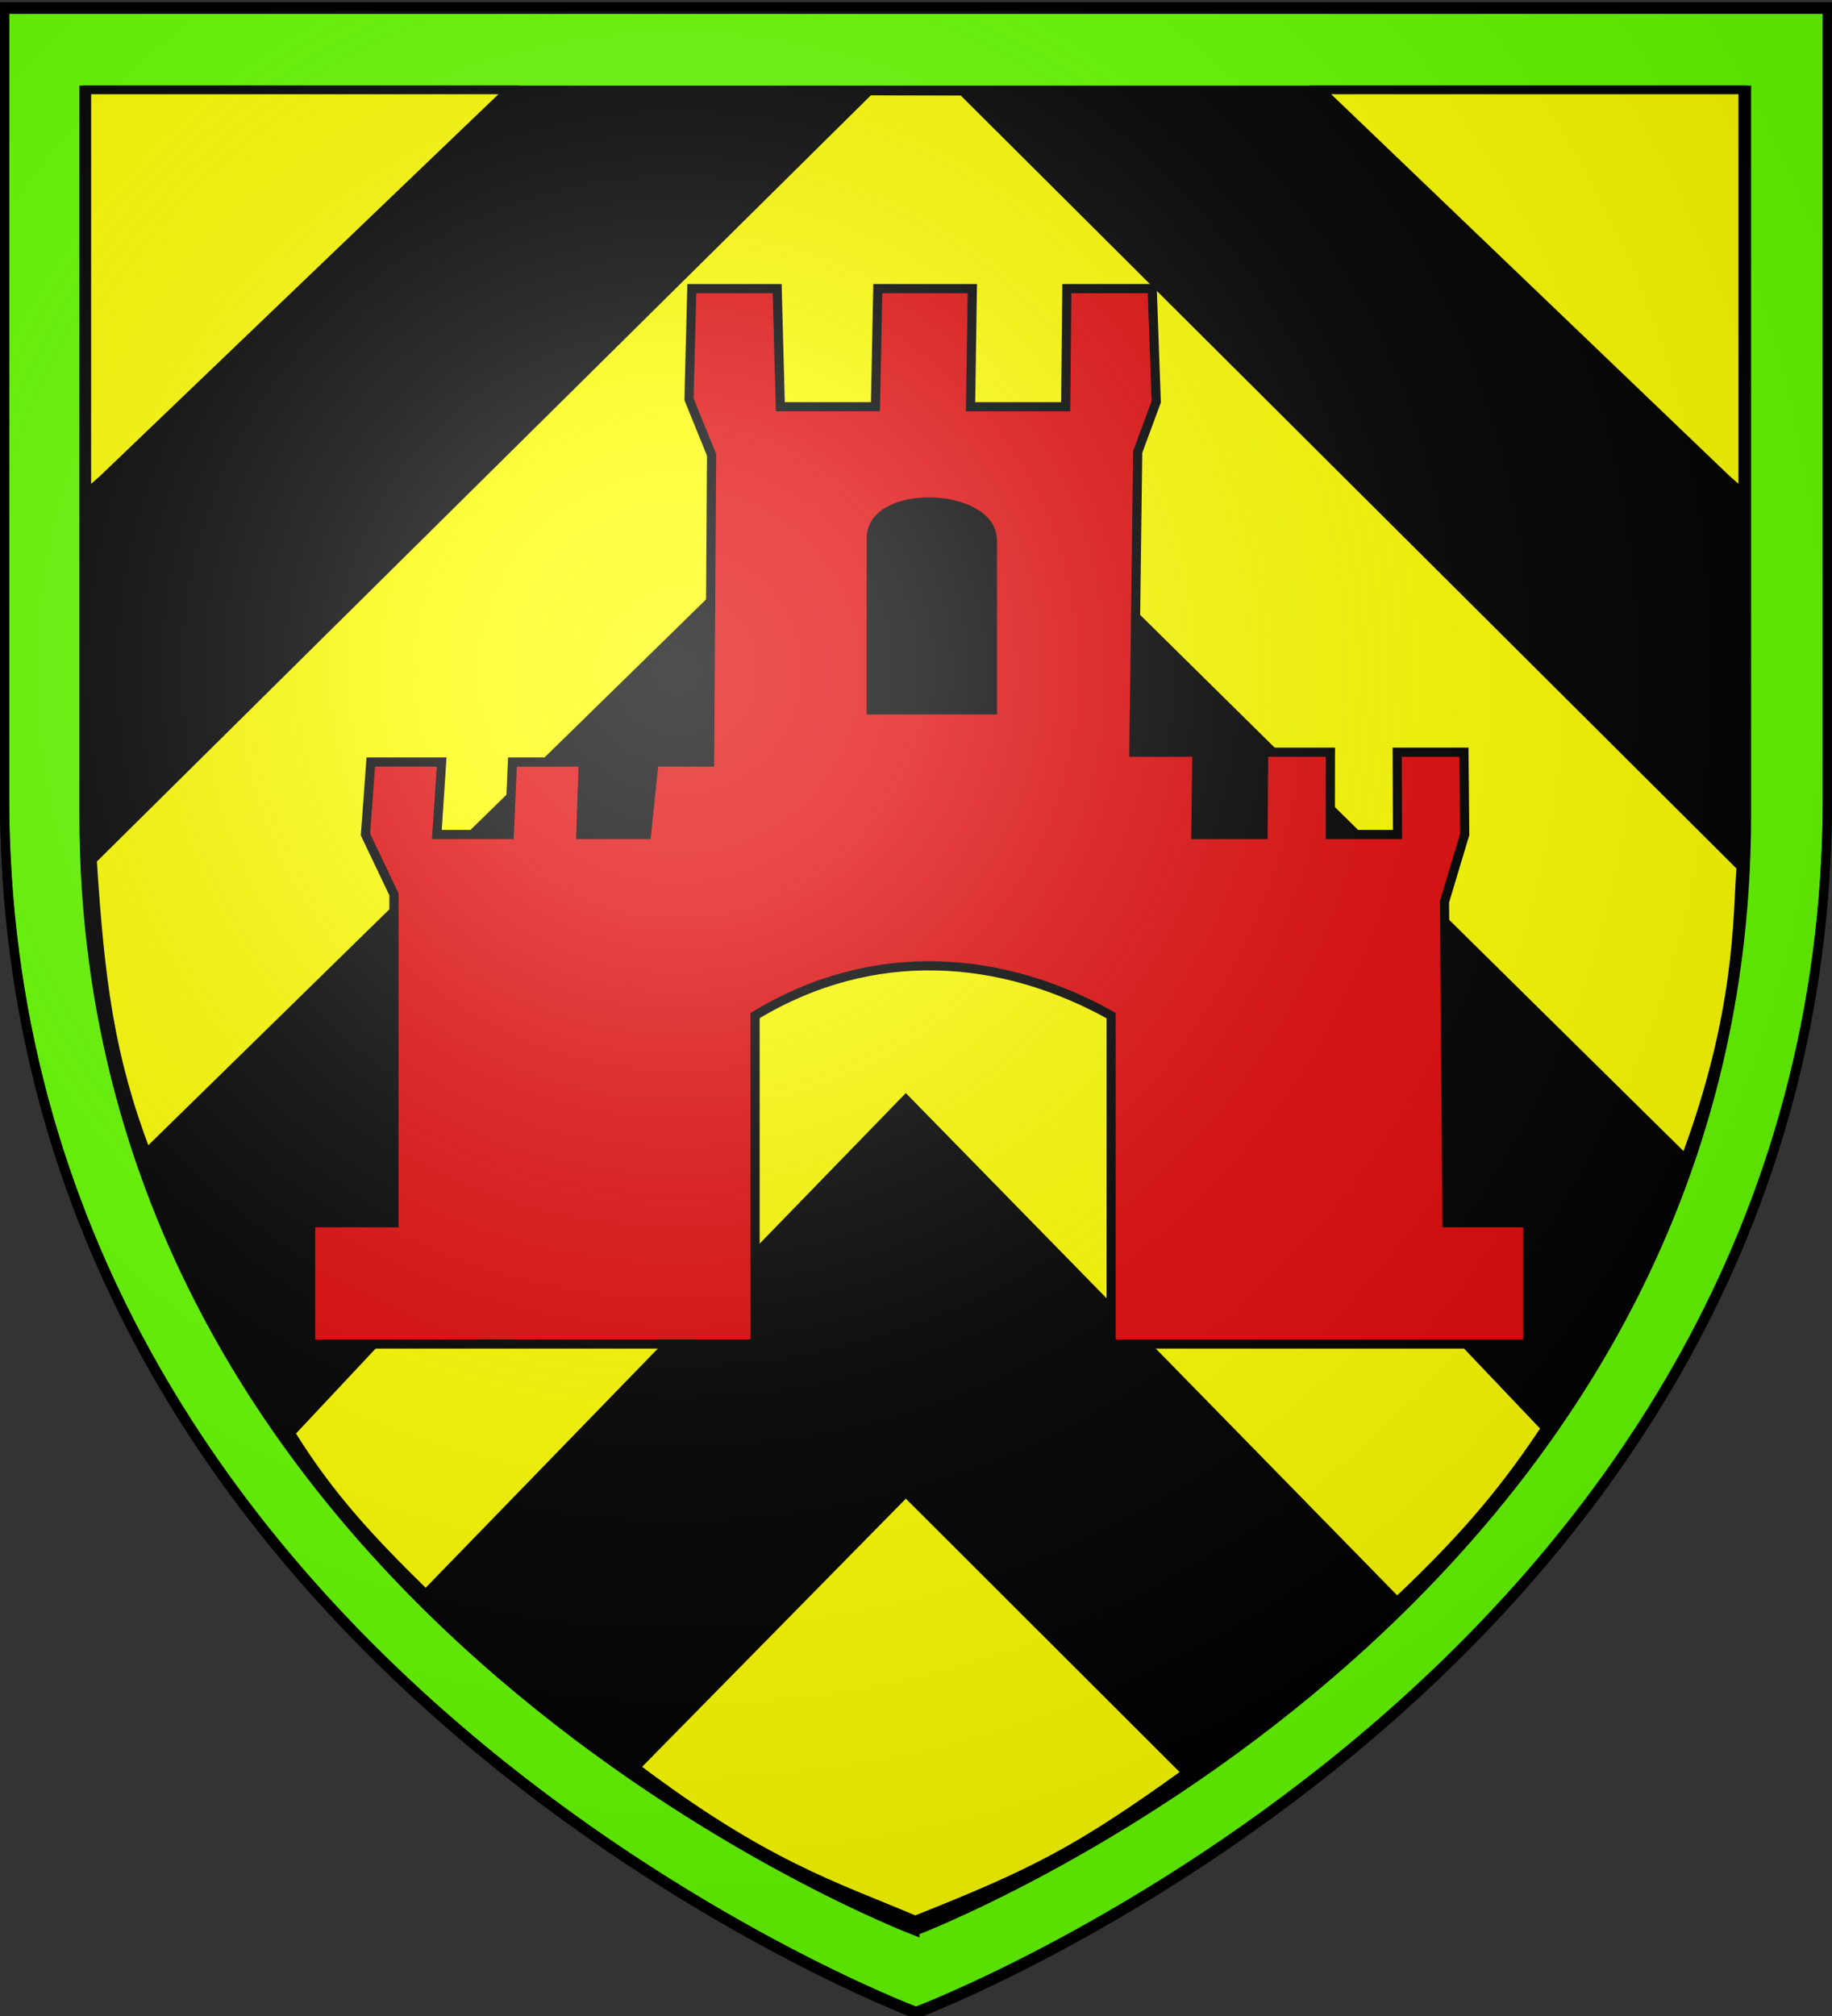
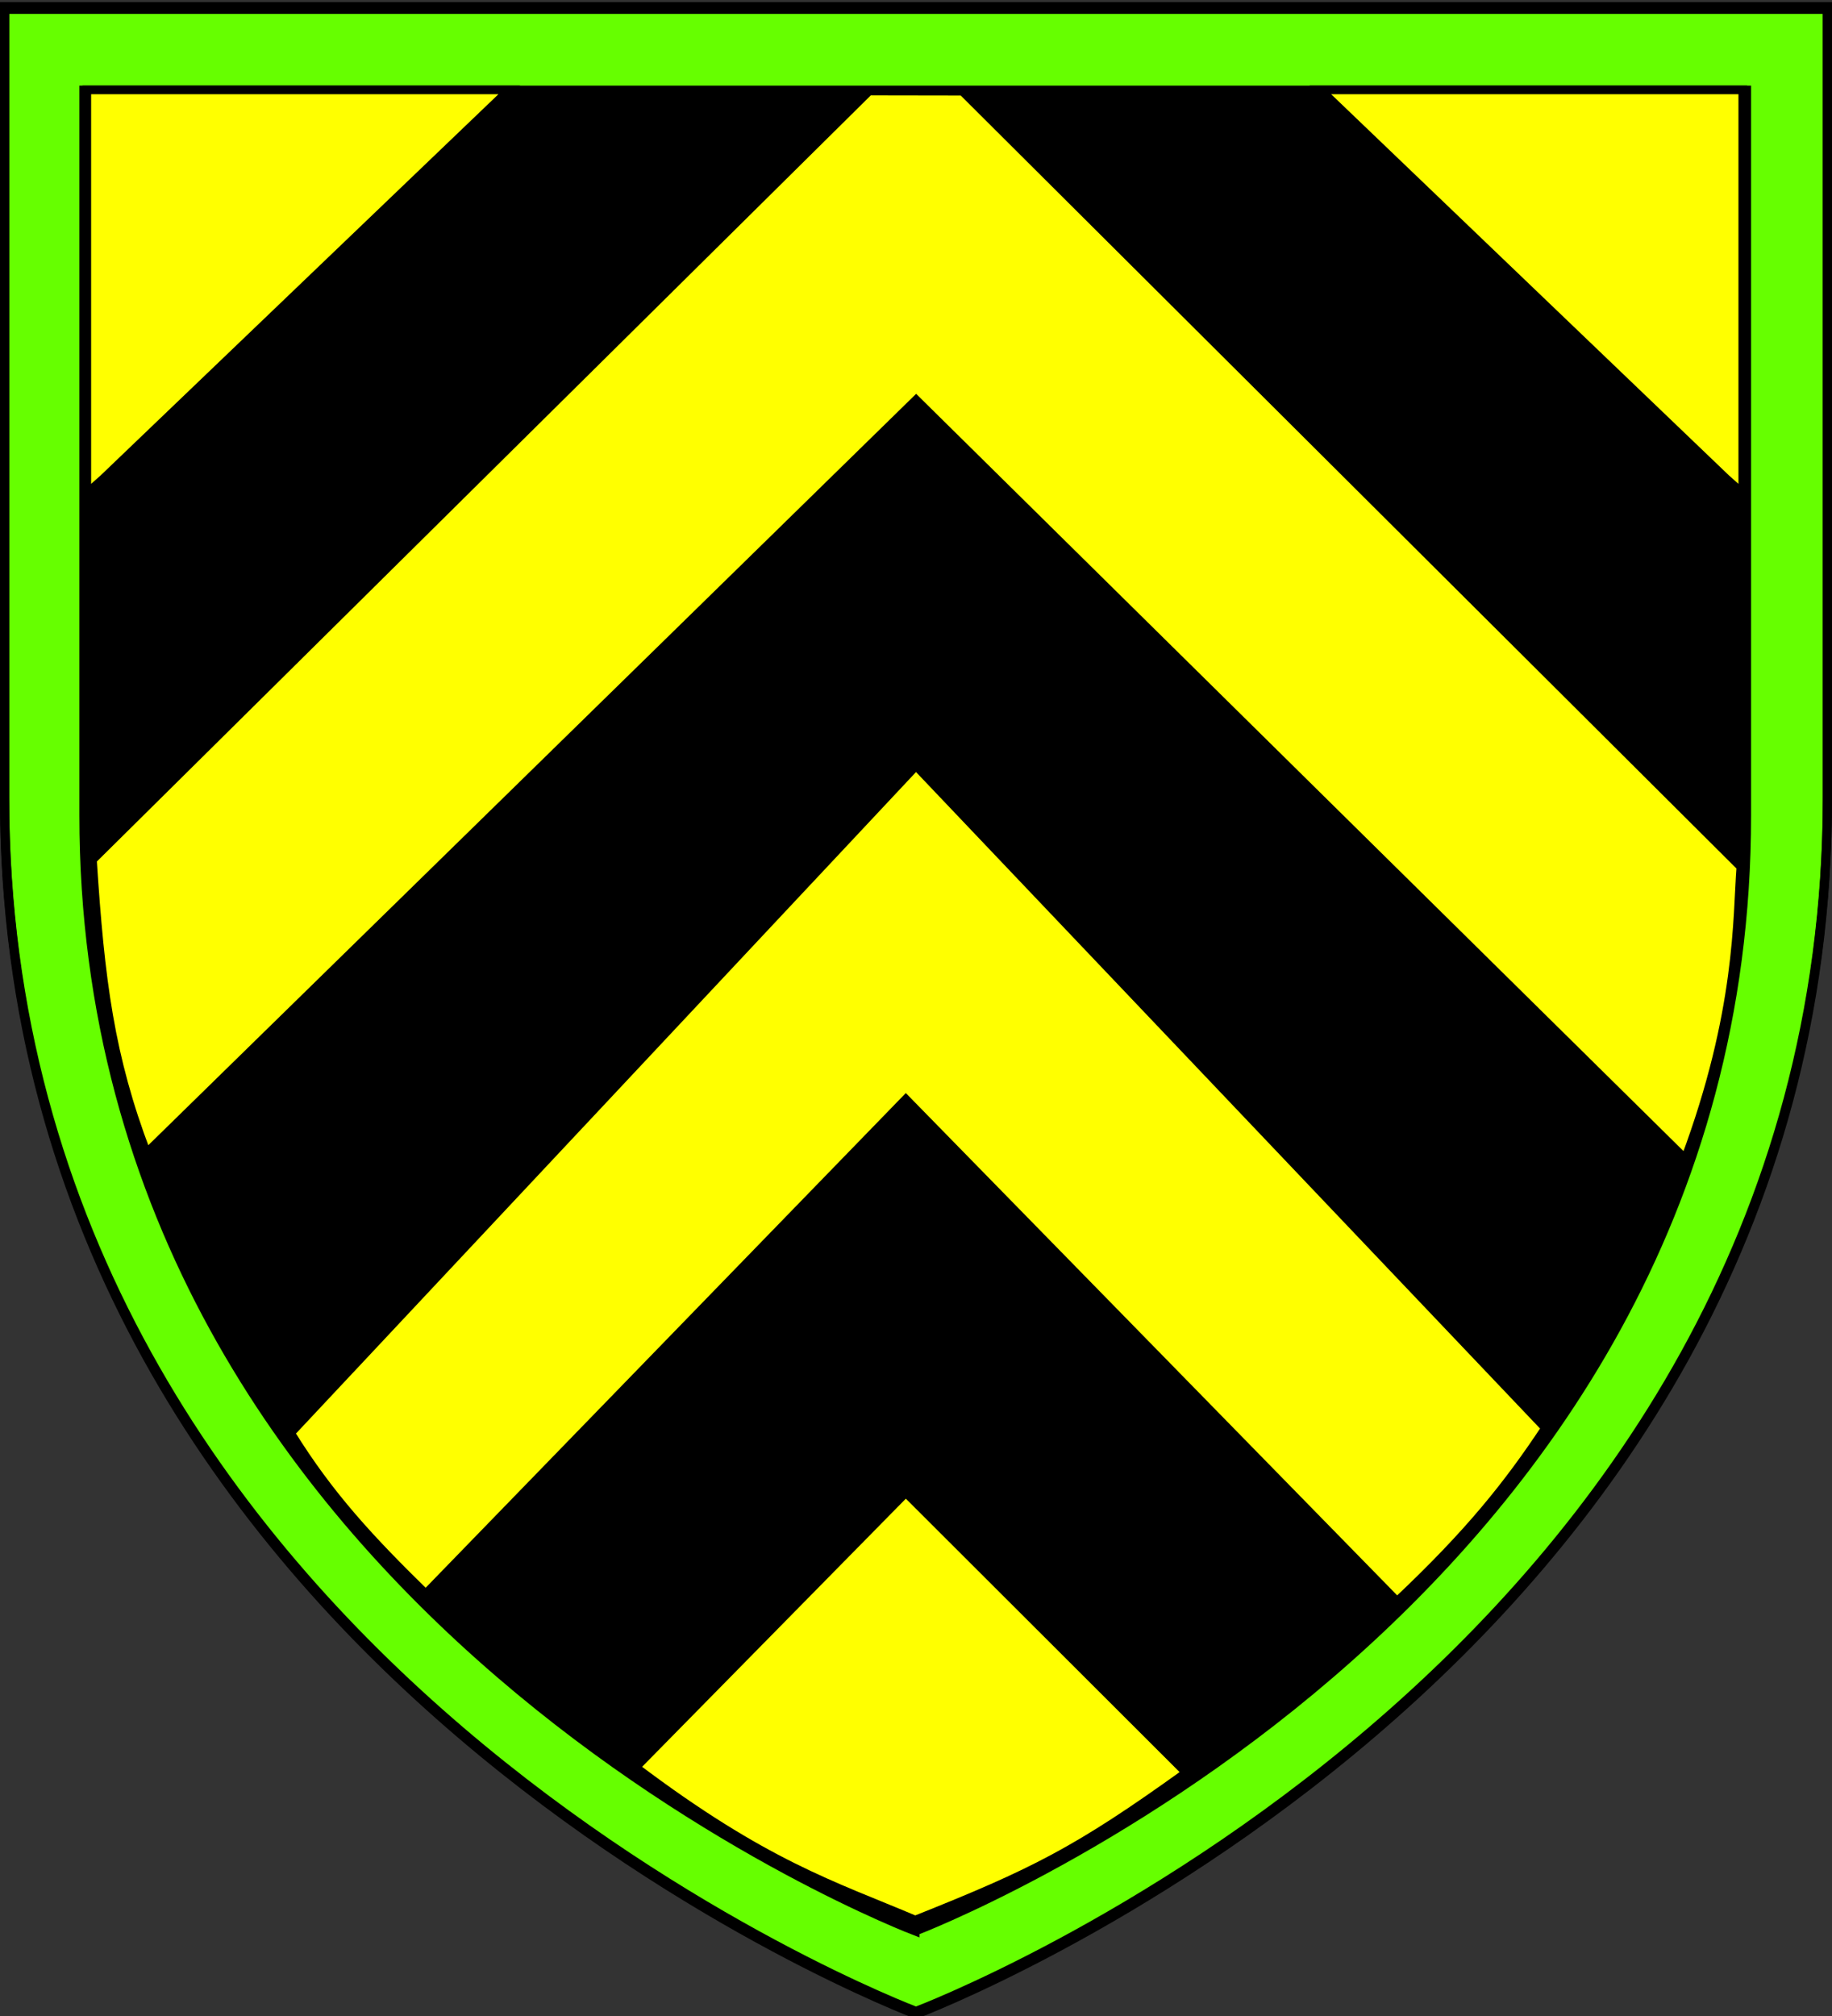
<svg xmlns="http://www.w3.org/2000/svg" width="600" height="660">
  <rect width="100%" height="100%" fill="#333333" stroke="none" />
  <radialGradient id="a" cx="221.445" cy="226.331" r="300" gradientTransform="matrix(1.353 0 0 1.349 -77.63 -85.747)" gradientUnits="userSpaceOnUse">
    <stop offset="0" stop-color="#fff" stop-opacity=".314" />
    <stop offset=".19" stop-color="#fff" stop-opacity=".251" />
    <stop offset=".6" stop-color="#6b6b6b" stop-opacity=".125" />
    <stop offset="1" stop-opacity=".125" />
  </radialGradient>
  <g stroke="#000">
    <path fill="#6f0" fill-rule="evenodd" stroke-width="3" d="M300 659.387s298.5-112.32 298.5-397.771V3.064H1.5v258.552C1.5 547.067 300 659.387 300 659.387z" />
    <path fill-rule="evenodd" stroke-width="2.747" d="M299.75 632.28s272.377-103.174 272.377-365.382v-237.5H27.373v237.5c0 262.208 272.377 365.383 272.377 365.383z" />
    <g fill="#ff0">
      <path stroke-width="2.74" d="M300 250.756 95.214 469.15c12.758 20.608 26.215 35.011 44.21 52.597l157.243-161.939 160.895 164.41c23.873-22.497 36.448-38.405 48.57-56.692zm-3.333 237.935-88.45 89.886c42.22 31.855 64.634 38.598 91.533 49.97 38.744-15.427 53.046-22.557 88.7-48.22z" />
      <path stroke-width="2.74" d="m315.222 29.91-30.602-.05L30.322 281.502c2.563 39.635 5.702 64.353 17.698 95.876l252.02-246.527 251.88 248.462c18.037-48.314 16.91-79.175 18.185-95.522z" />
      <path fill-rule="evenodd" stroke-width="2.845" d="M28.422 29.422h138.364L33.929 156.682l-5.507 4.896zM570.786 29.422H432.422l132.857 127.26 5.507 4.896z" />
    </g>
  </g>
-   <path fill="#e20909" stroke="#000" stroke-width="3" d="m226.579 94.496-.926 36.203 7.393 18.203-.64 100.568H214.21l-2.48 23.733h-21.51l.798-23.733h-23.191l-1.031 23.733H143.08l1.554-23.733h-23.193l-1.752 23.733 9.332 19.58V400.3H101.73V440h145.565V332.482c38.872-23.523 81.051-19.85 116.615 0V440h136.467v-39.7h-26.467l-.826-105.037 6.627-22.06-.25-26.946h-21.868l.102 26.946h-22.016l.05-26.946H413.86l-.197 26.946h-22.016l.346-26.946h-20.639l1.25-98.29 6.08-16.424-1.33-37.047H349.4l-.377 38.662H317.87l.574-38.662h-30.955l-.772 38.662h-31.154l-1.03-38.662zm78.195 69.843c9.915.163 19.968 4.404 20.264 12.235v55.832h-39.703v-55.832c-.255-8.482 9.524-12.397 19.44-12.235z" />
-   <path fill="url(#a)" fill-rule="evenodd" d="M300 658.5s298.5-112.32 298.5-397.772V2.176H1.5v258.552C1.5 546.18 300 658.5 300 658.5" />
-   <path fill="none" stroke="#000" stroke-width="3" d="M300 658.5S1.5 546.18 1.5 260.728V2.176h597v258.552C598.5 546.18 300 658.5 300 658.5z" />
+   <path fill="none" stroke="#000" stroke-width="3" d="M300 658.5S1.5 546.18 1.5 260.728V2.176h597v258.552C598.5 546.18 300 658.5 300 658.5" />
</svg>